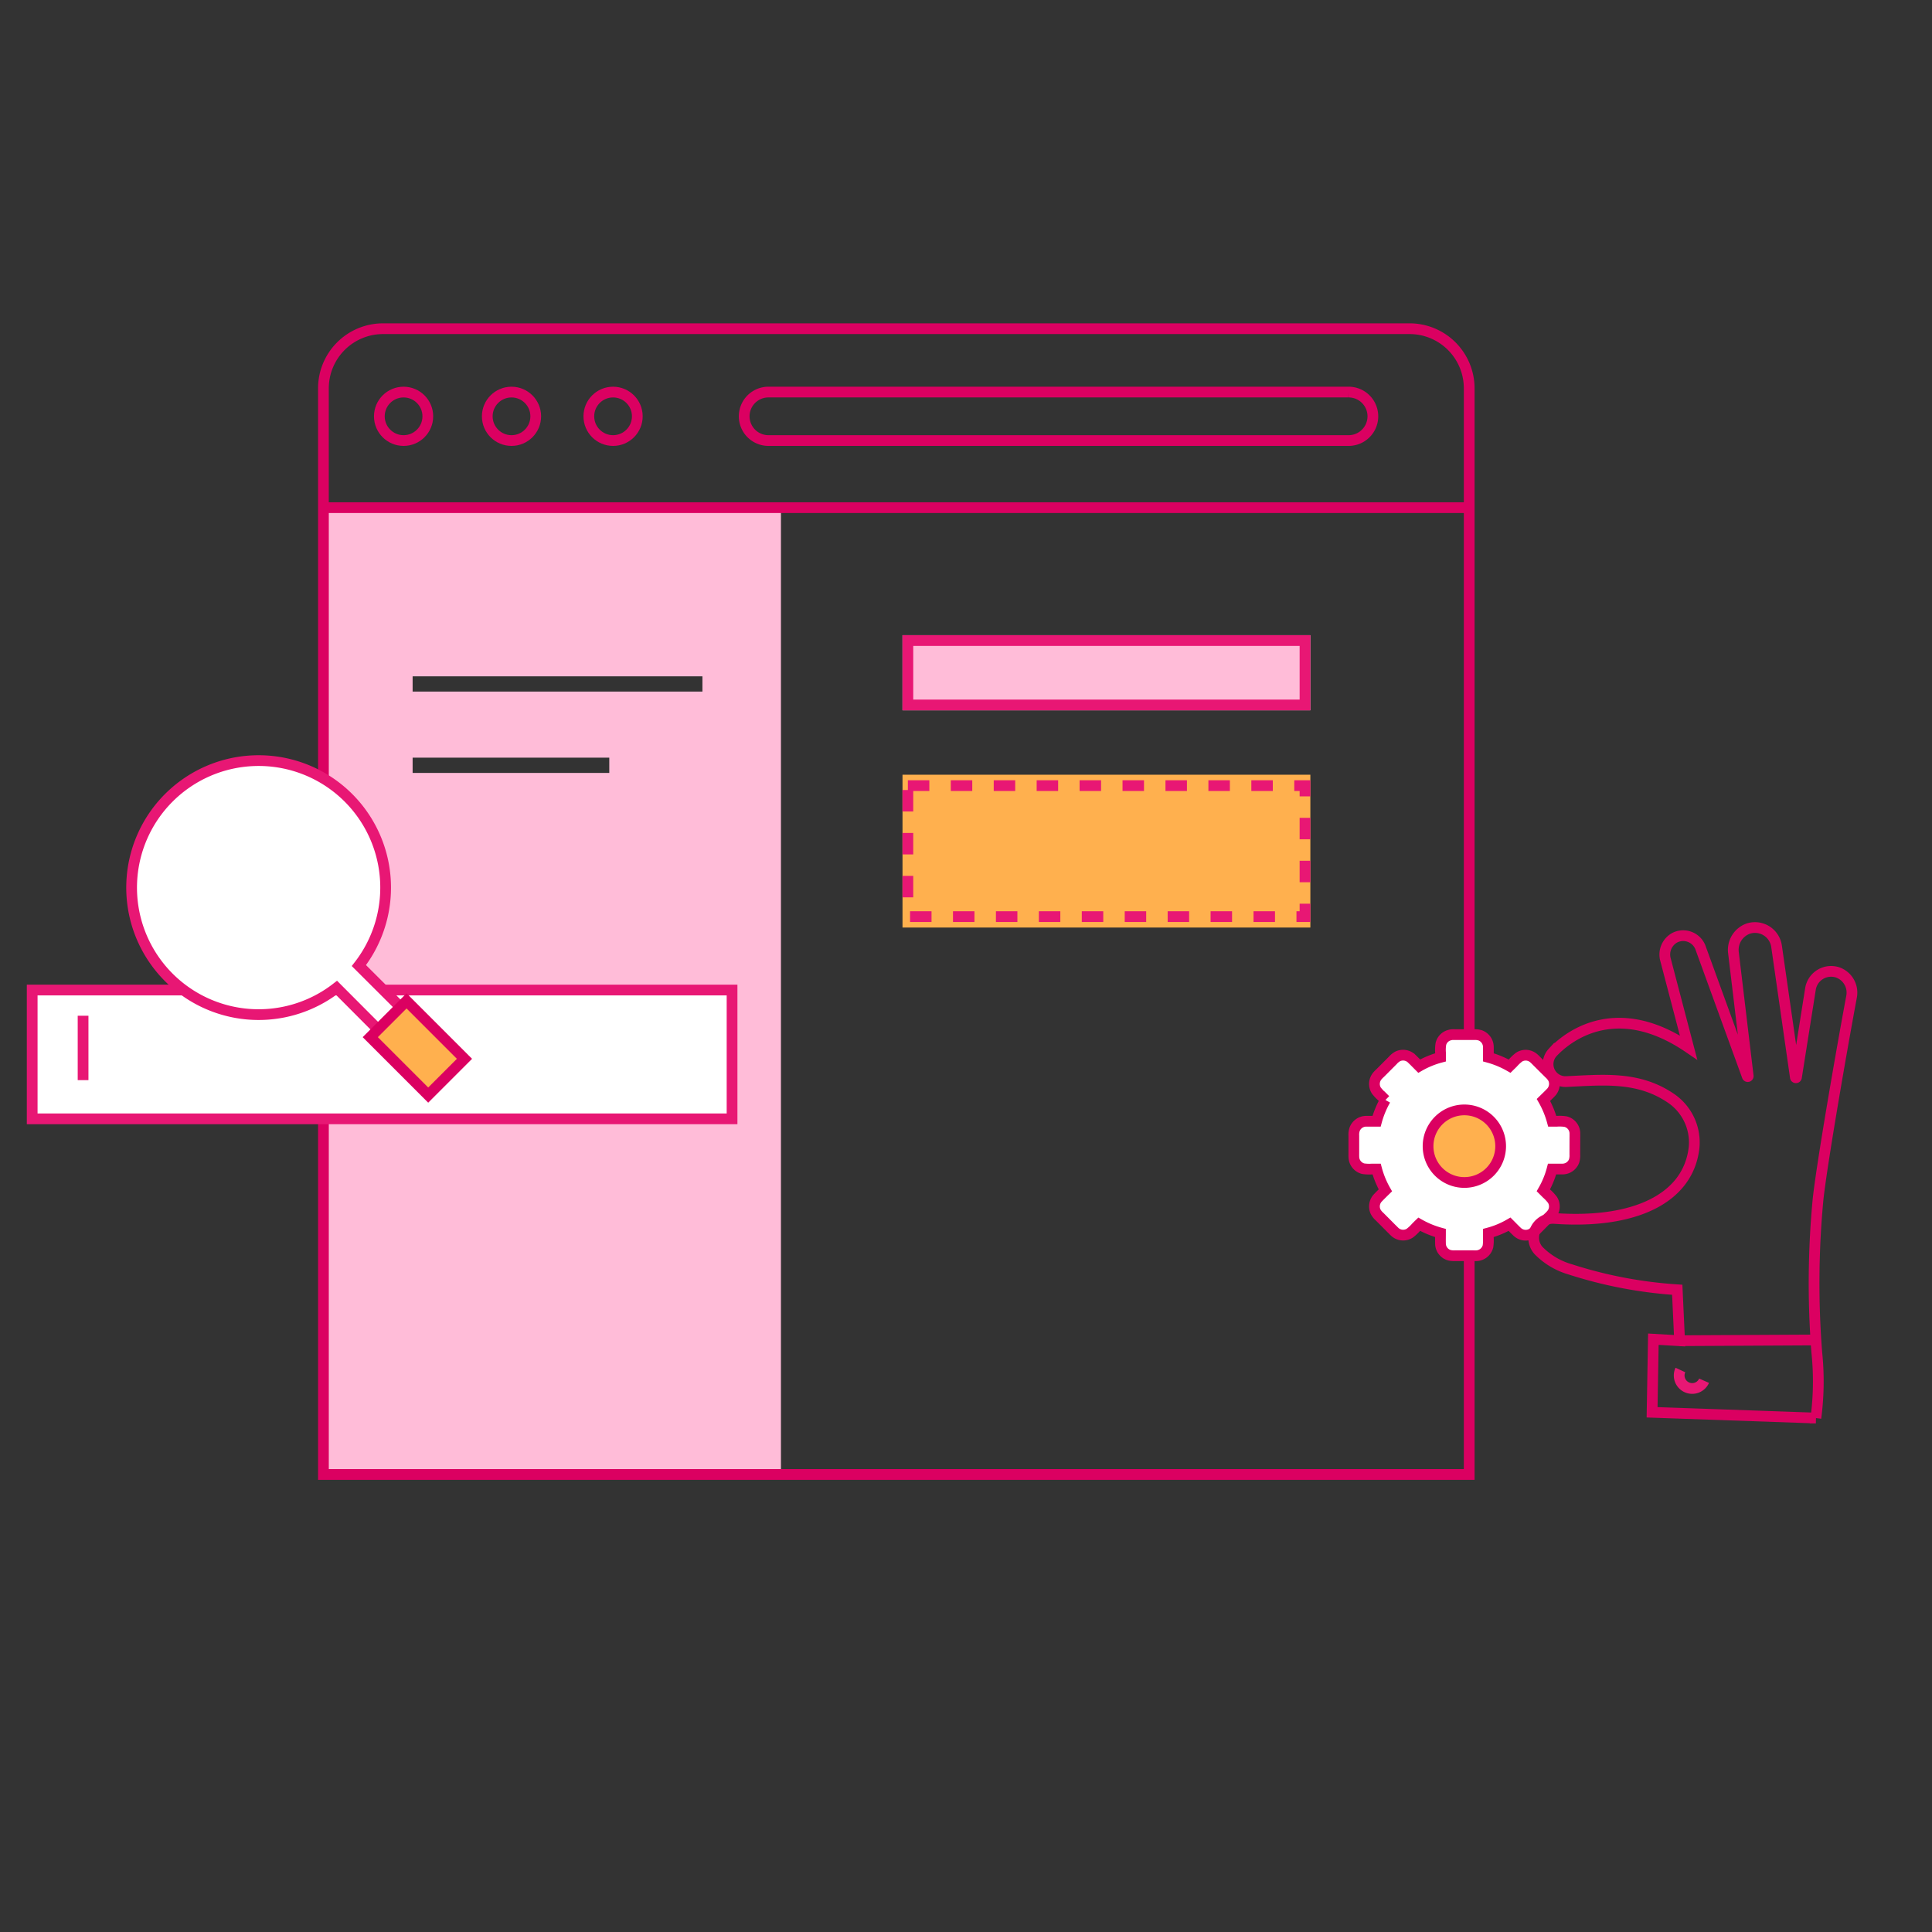
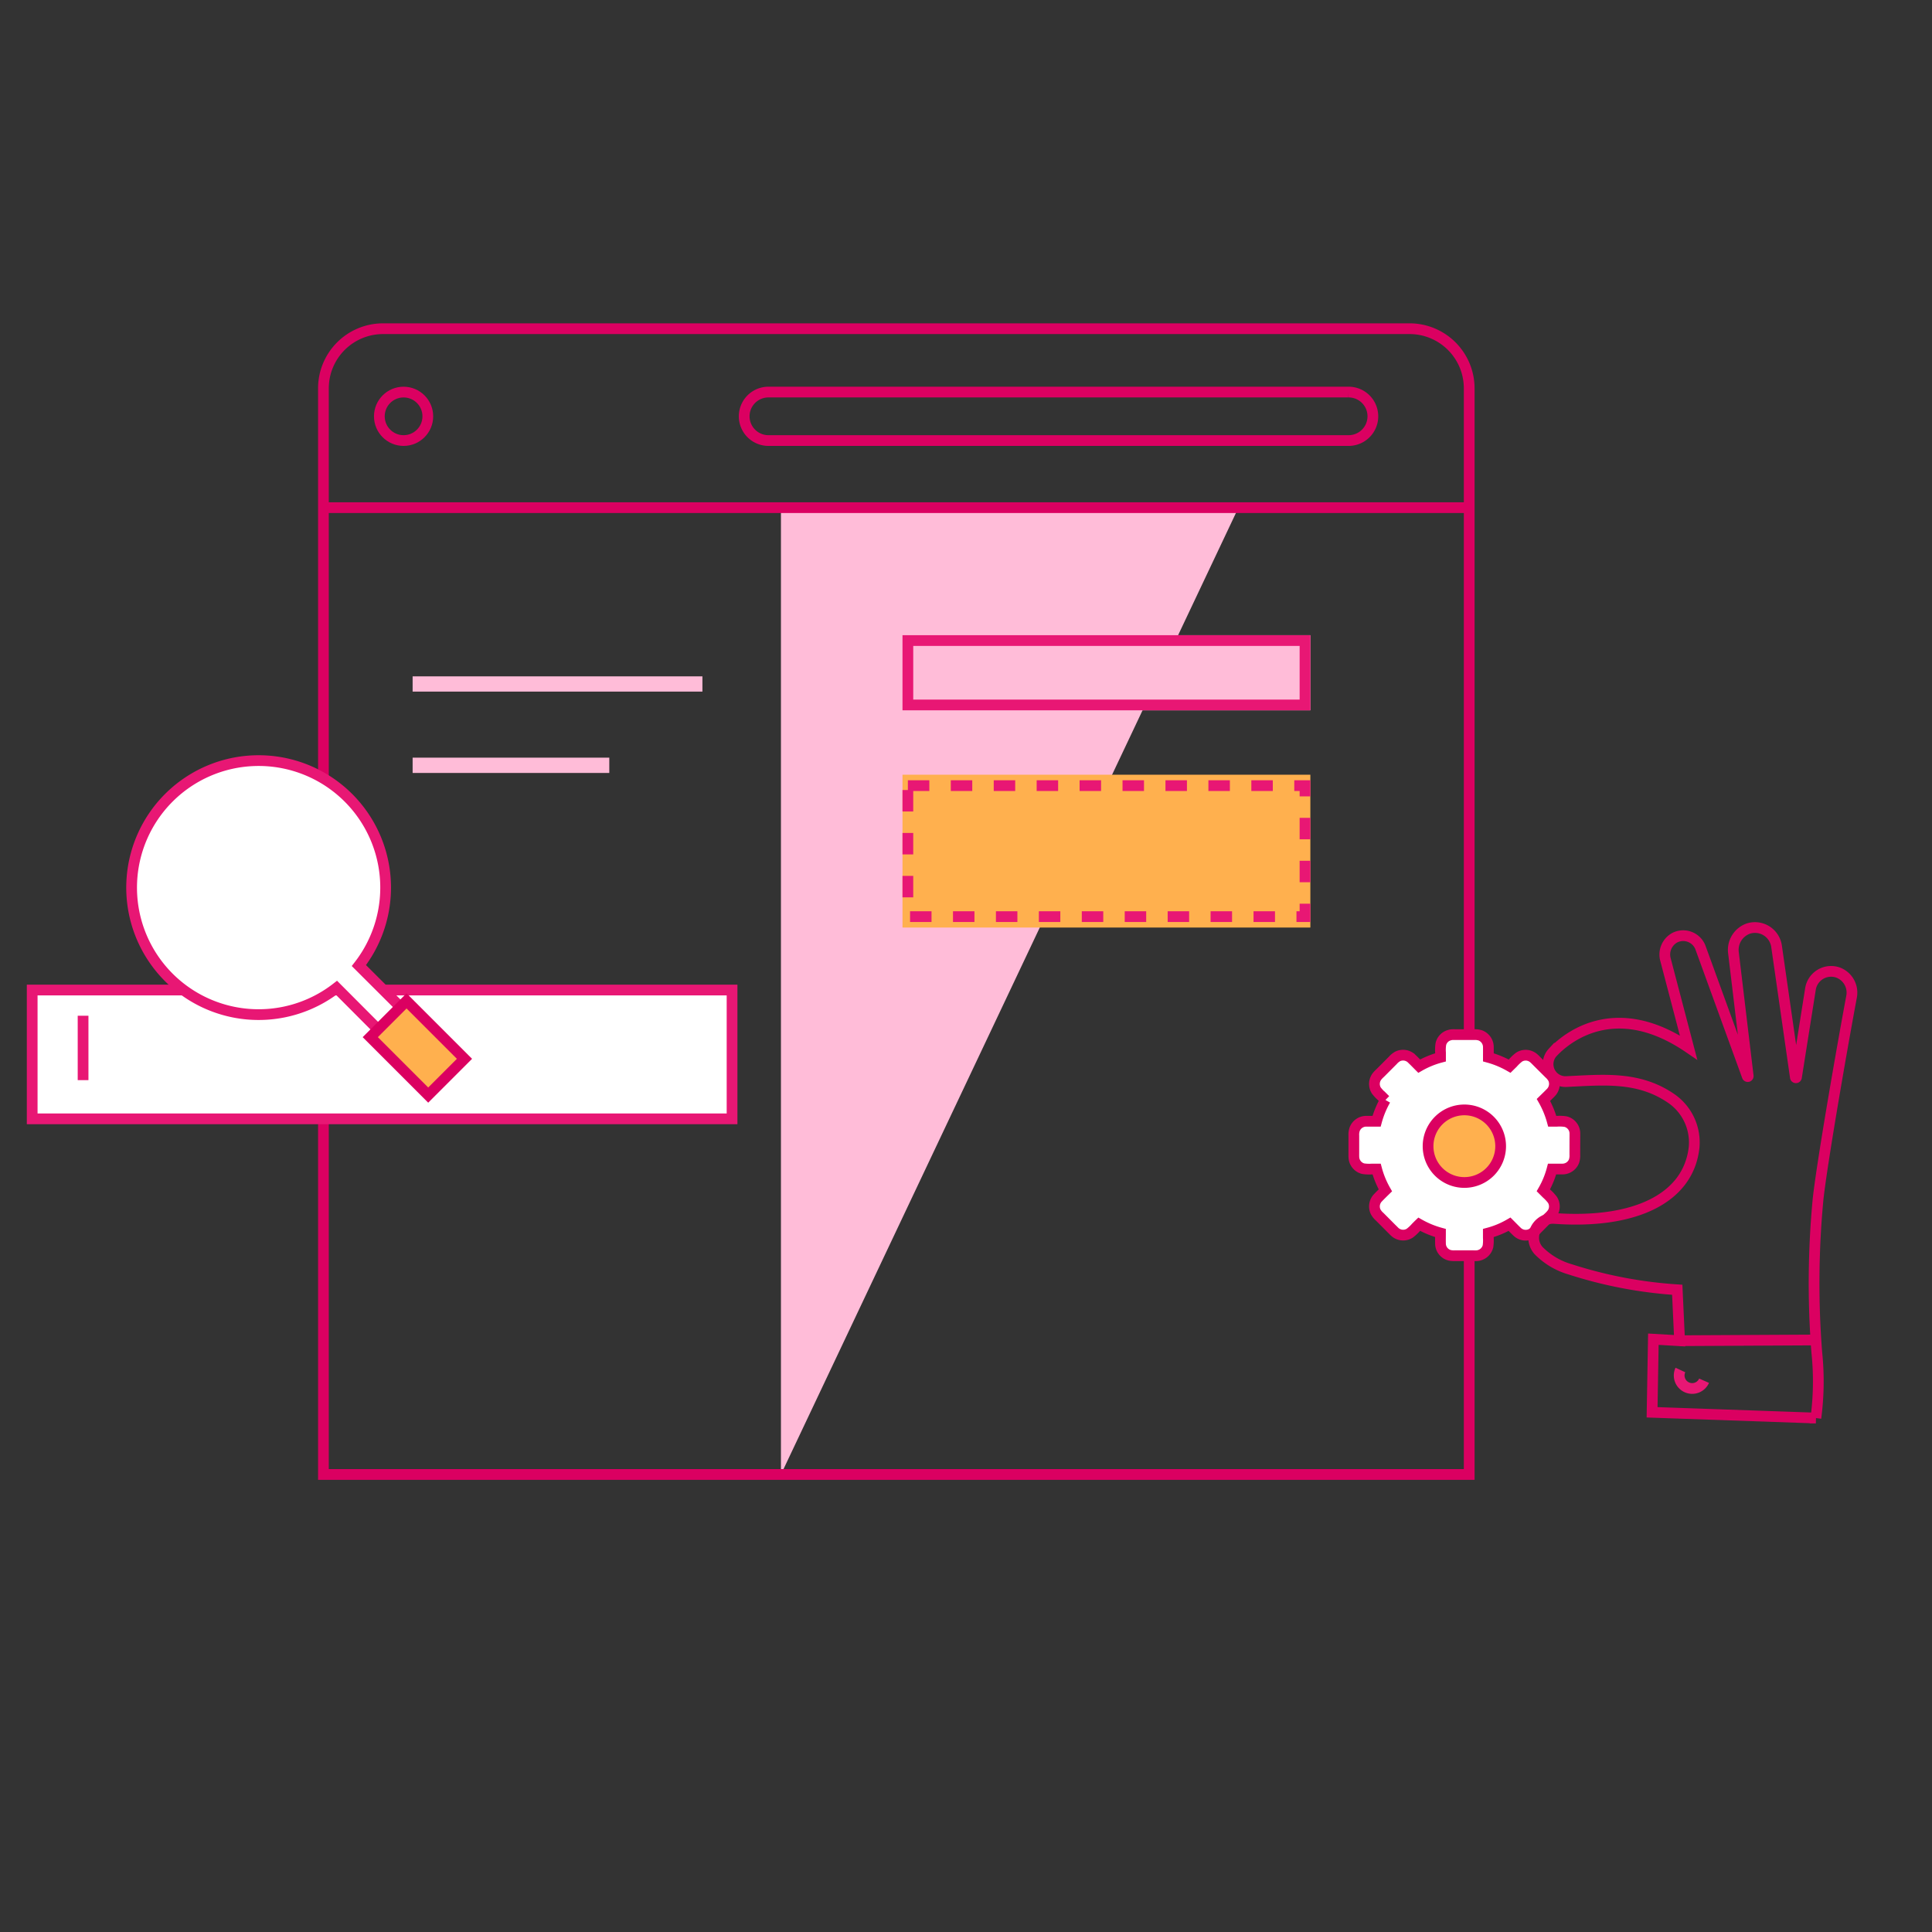
<svg xmlns="http://www.w3.org/2000/svg" width="180" height="180" viewBox="0 0 180 180">
  <rect x="0" y="0" width="180" height="180" fill="#333333" stroke="none" />
  <g id="Group_3151" data-name="Group 3151" transform="translate(-159 -2810)">
    <rect id="Rectangle_1951" data-name="Rectangle 1951" width="180" height="180" transform="translate(159 2810)" fill="none" />
    <g id="Group_3179" data-name="Group 3179" transform="translate(127.566 2766.252)">
-       <path id="Subtraction_1" data-name="Subtraction 1" d="M104.193,181.124H61.568V91.045h42.625ZM69.877,114.337v1.423H88.2v-1.423Zm0-7.577v1.421h27V106.76Z" fill="#ffbcd8" />
+       <path id="Subtraction_1" data-name="Subtraction 1" d="M104.193,181.124V91.045h42.625ZM69.877,114.337v1.423H88.2v-1.423Zm0-7.577v1.421h27V106.76Z" fill="#ffbcd8" />
      <g id="Group_3064" data-name="Group 3064">
        <g id="Group_3154" data-name="Group 3154">
          <g id="Group_3173" data-name="Group 3173">
            <g id="Group_3153-2" data-name="Group 3153-2">
              <g id="Group_3063" data-name="Group 3063">
                <path id="Path_1431" data-name="Path 1431" d="M168.316,159.122v22H61.567V79.929a5.557,5.557,0,0,1,5.557-5.557h95.635a5.557,5.557,0,0,1,5.557,5.557h0v79.193" fill="none" stroke="#db0061" stroke-width="1" />
                <path id="Path_1432" data-name="Path 1432" d="M157.027,84.792H103.078a2.258,2.258,0,0,1-.1-4.515h54.055a2.258,2.258,0,1,1,.1,4.515h-.106Z" fill="none" stroke="#db0061" stroke-width="1" />
                <circle id="Ellipse_143" data-name="Ellipse 143" cx="2.258" cy="2.258" r="2.258" transform="translate(66.777 80.277)" fill="none" stroke="#db0061" stroke-width="1" />
-                 <circle id="Ellipse_144" data-name="Ellipse 144" cx="2.258" cy="2.258" r="2.258" transform="translate(76.832 80.277)" fill="none" stroke="#db0061" stroke-width="1" />
-                 <circle id="Ellipse_145" data-name="Ellipse 145" cx="2.258" cy="2.258" r="2.258" transform="translate(86.295 80.277)" fill="none" stroke="#db0061" stroke-width="1" />
                <line id="Line_67" data-name="Line 67" x2="106.75" transform="translate(61.567 91.044)" fill="none" stroke="#db0061" stroke-width="1" />
              </g>
            </g>
          </g>
        </g>
      </g>
      <g id="Rectangle_1895" data-name="Rectangle 1895">
        <rect id="Rectangle_1992" data-name="Rectangle 1992" width="38" height="7" transform="translate(115.518 102.927)" fill="#ffbcd8" />
        <rect id="Rectangle_1993" data-name="Rectangle 1993" width="37" height="6" transform="translate(116.018 103.427)" fill="none" stroke="#e81774" stroke-width="1" />
      </g>
      <g id="Rectangle_1896" data-name="Rectangle 1896">
        <rect id="Rectangle_1994" data-name="Rectangle 1994" width="38" height="14.238" transform="translate(115.518 115.927)" fill="#ffb04e" />
        <rect id="Rectangle_1995" data-name="Rectangle 1995" width="37" height="12.204" transform="translate(116.018 116.944)" fill="none" stroke="#e81774" stroke-width="1" stroke-dasharray="2 2" />
      </g>
      <g id="Group_3175" data-name="Group 3175">
        <g id="Group_3174" data-name="Group 3174">
          <g id="Group_3156" data-name="Group 3156">
            <g id="Group_3155" data-name="Group 3155">
              <path id="Path_1441" data-name="Path 1441" d="M178.163,149.717c.005-.142,0-.284,0-.426h0a1.151,1.151,0,0,0-.859-1.044,3.641,3.641,0,0,0-.8-.035h-.45a8.553,8.553,0,0,0-.821-1.986c.23-.224.46-.449.69-.683a1.167,1.167,0,0,0,.23-1.295,1.743,1.743,0,0,0-.381-.478l-1.123-1.118c-.092-.092-.19-.195-.288-.283a1.233,1.233,0,0,0-.249-.176,1.135,1.135,0,0,0-1.152.048,4.048,4.048,0,0,0-.572.538c-.1.1-.206.2-.307.3a8.546,8.546,0,0,0-1.979-.821c0-.322.005-.649,0-.972a1.165,1.165,0,0,0-.742-1.069,1.575,1.575,0,0,0-.606-.074h-1.606c-.141,0-.284-.009-.425,0a.829.829,0,0,0-.21.039,1.124,1.124,0,0,0-.835.828,3.411,3.411,0,0,0-.034.8v.449a8.207,8.207,0,0,0-1.986.82c-.23-.23-.454-.463-.69-.69a1.158,1.158,0,0,0-1.294-.23,1.71,1.71,0,0,0-.473.381l-1.12,1.124c-.092.092-.2.184-.285.287a1.153,1.153,0,0,0-.131,1.4,4.042,4.042,0,0,0,.542.575c.1.1.2.205.3.3a8.553,8.553,0,0,0-.821,1.986c-.322,0-.649,0-.971,0a1.153,1.153,0,0,0-1.07.742,1.592,1.592,0,0,0-.078.6v1.607c0,.142-.005.283.005.425a1.155,1.155,0,0,0,.86,1.045,3.713,3.713,0,0,0,.809.035h.449a8.424,8.424,0,0,0,.815,1.985c-.23.225-.46.45-.683.684a1.16,1.16,0,0,0-.23,1.294,1.636,1.636,0,0,0,.381.478c.376.377.748.749,1.118,1.124.1.092.191.19.288.283a1.15,1.15,0,0,0,1.4.127,3.955,3.955,0,0,0,.576-.537c.1-.1.2-.205.3-.3a8.6,8.6,0,0,0,1.986.821c0,.327-.009.644,0,.972a1.135,1.135,0,0,0,.869,1.108,1.932,1.932,0,0,0,.474.035h1.61c.138,0,.283.009.42,0a1.159,1.159,0,0,0,1.05-.865,3.7,3.7,0,0,0,.034-.8v-.449a8.1,8.1,0,0,0,1.978-.821c.23.23.454.464.691.69a1.158,1.158,0,0,0,1.294.23,1.8,1.8,0,0,0,.479-.38q.454-.454.9-.909l.044-.046.171-.17c.1-.092.2-.184.288-.289a1.141,1.141,0,0,0,.127-1.4,4.069,4.069,0,0,0-.537-.576l-.308-.308a8.09,8.09,0,0,0,.814-1.983c.322,0,.65,0,.977,0a1.16,1.16,0,0,0,1.07-.742,1.722,1.722,0,0,0,.073-.6Z" fill="#fff" stroke="#db0061" stroke-width="1" />
            </g>
          </g>
          <path id="Path_1503" data-name="Path 1503" d="M167.865,153.917a3.381,3.381,0,1,1,3.381-3.381,3.381,3.381,0,0,1-3.381,3.381Z" fill="#ffb04e" stroke="#db0061" stroke-width="1" />
        </g>
        <g id="Group_3152" data-name="Group 3152">
          <path id="Path_1428" data-name="Path 1428" d="M176.092,141.8a1.621,1.621,0,0,0,1.267,2.716c3.4-.155,6.675-.521,9.706,1.523a4.975,4.975,0,0,1,2.205,4.6c-.522,4.8-5.593,7.158-13.017,6.629a1.8,1.8,0,0,0-1.505,2.958l.022.024a6.736,6.736,0,0,0,2.959,1.762,41,41,0,0,0,9.97,1.9l.22,4.749-2.445-.143-.119,6.811,15.26.535a25.824,25.824,0,0,0,.088-6.087,82.556,82.556,0,0,1,.12-14.341c.4-3.583,2.241-14.133,3.112-18.8a2,2,0,0,0-1.25-2.276,1.909,1.909,0,0,0-.316-.083,1.947,1.947,0,0,0-2.253,1.583l-1.311,8.263a.052.052,0,0,1-.1,0l-1.754-12.215a2.031,2.031,0,0,0-2.611-1.653,2.107,2.107,0,0,0-1.4,2.29L194.311,144a.046.046,0,0,1-.03.049.047.047,0,0,1-.059-.028l-4.349-11.959a1.7,1.7,0,0,0-.085-.2,1.726,1.726,0,0,0-2.322-.75,1.788,1.788,0,0,0-.857,2.059l2.144,8.172c-6.46-4.4-10.96-1.352-12.66.459Z" fill="none" stroke="#db0061" stroke-width="1" />
          <line id="Line_66" data-name="Line 66" y1="0.066" x2="12.456" transform="translate(187.919 168.592)" fill="none" stroke="#db0061" stroke-width="1" />
          <path id="Path_1429" data-name="Path 1429" d="M187.992,171.387a1.212,1.212,0,1,0,2.208,1" fill="none" stroke="#e81774" stroke-width="1" />
        </g>
      </g>
      <g id="Group_3178" data-name="Group 3178">
        <rect id="Rectangle_1993-2" data-name="Rectangle 1993" width="65.205" height="12" transform="translate(34.433 135.987)" fill="#fff" stroke="#e81774" stroke-width="1" />
        <line id="Line_82" data-name="Line 82" y2="6" transform="translate(39.174 138.382)" fill="none" stroke="#e81774" stroke-width="1" />
        <g id="Group_3177" data-name="Group 3177" transform="translate(-12 -8)">
          <g id="Group_3176" data-name="Group 3176" transform="translate(55.778 122.696)">
            <path id="Path_1504" data-name="Path 1504" d="M81.884,146.708l-5.013-5a11.833,11.833,0,1,0-2.078,2.078l5,5.013a1.474,1.474,0,0,0,2.085.008l.008-.008a1.476,1.476,0,0,0,.008-2.085Z" transform="translate(-55.778 -122.696)" fill="#fff" stroke="#e81774" stroke-width="1" />
          </g>
          <rect id="Rectangle_2009" data-name="Rectangle 2009" width="4.779" height="7.634" transform="translate(77.931 148.377) rotate(-45)" fill="#ffb04e" stroke="#db0061" stroke-width="1" />
        </g>
      </g>
    </g>
  </g>
</svg>